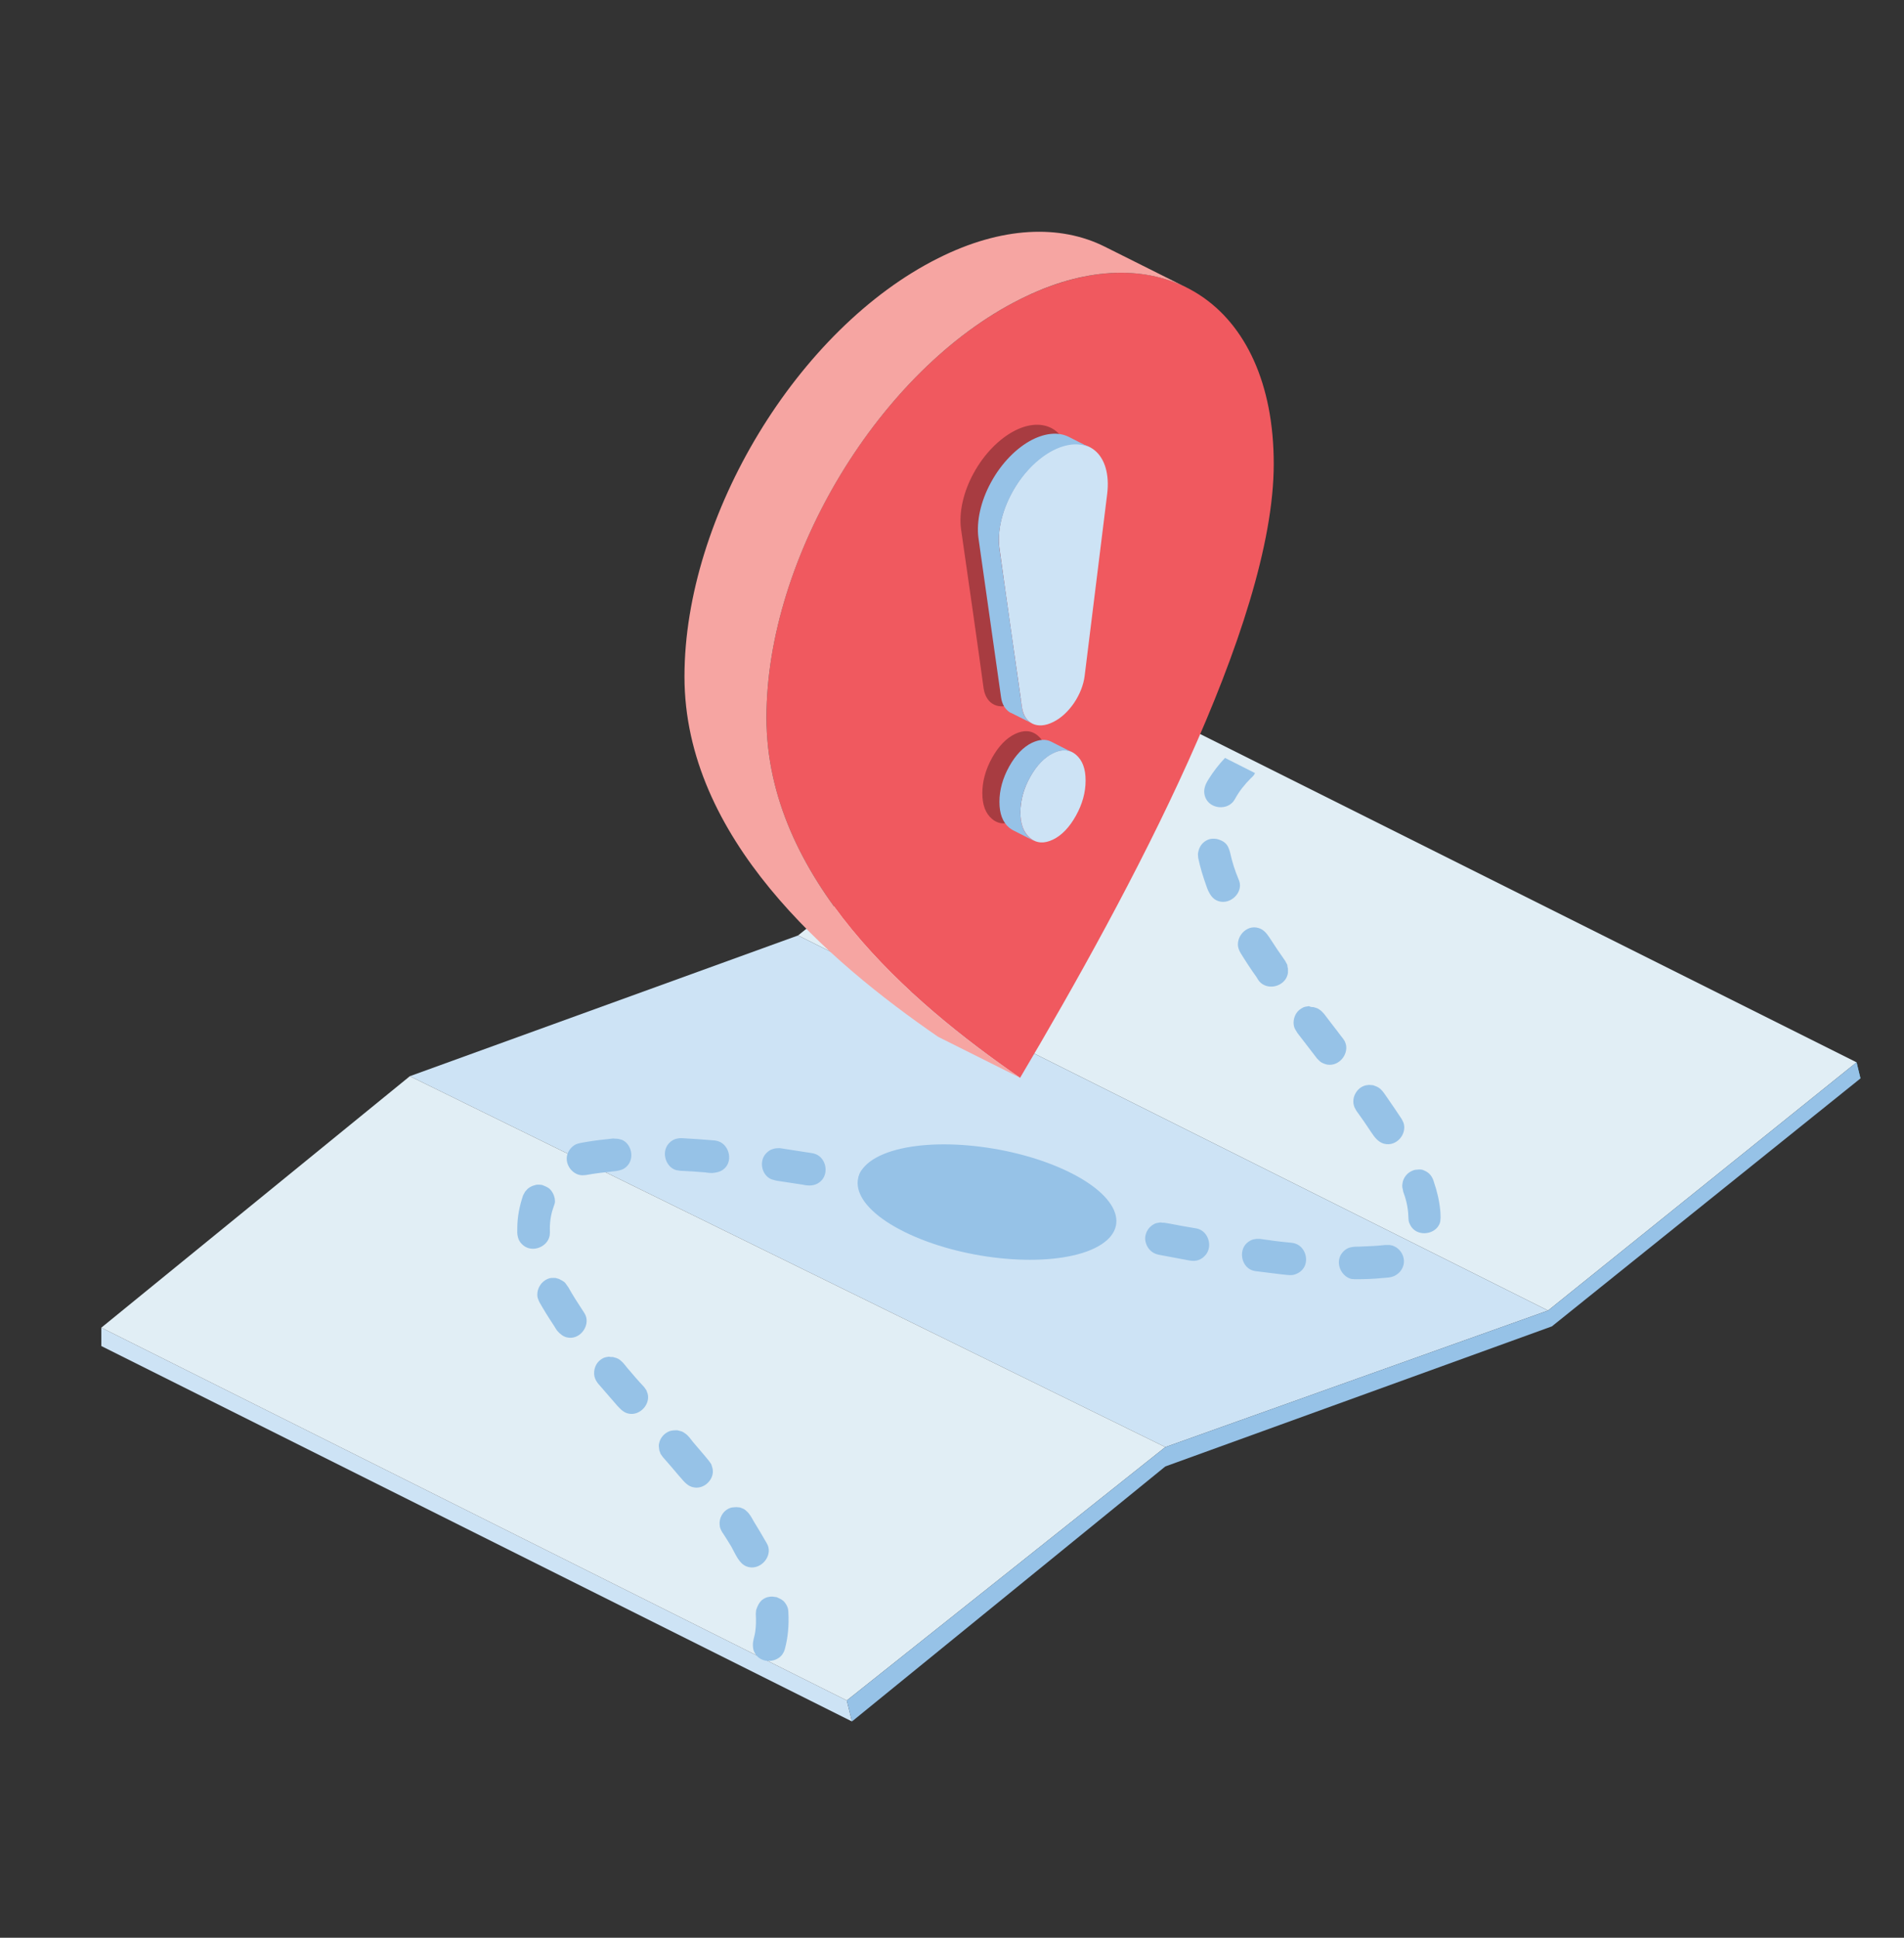
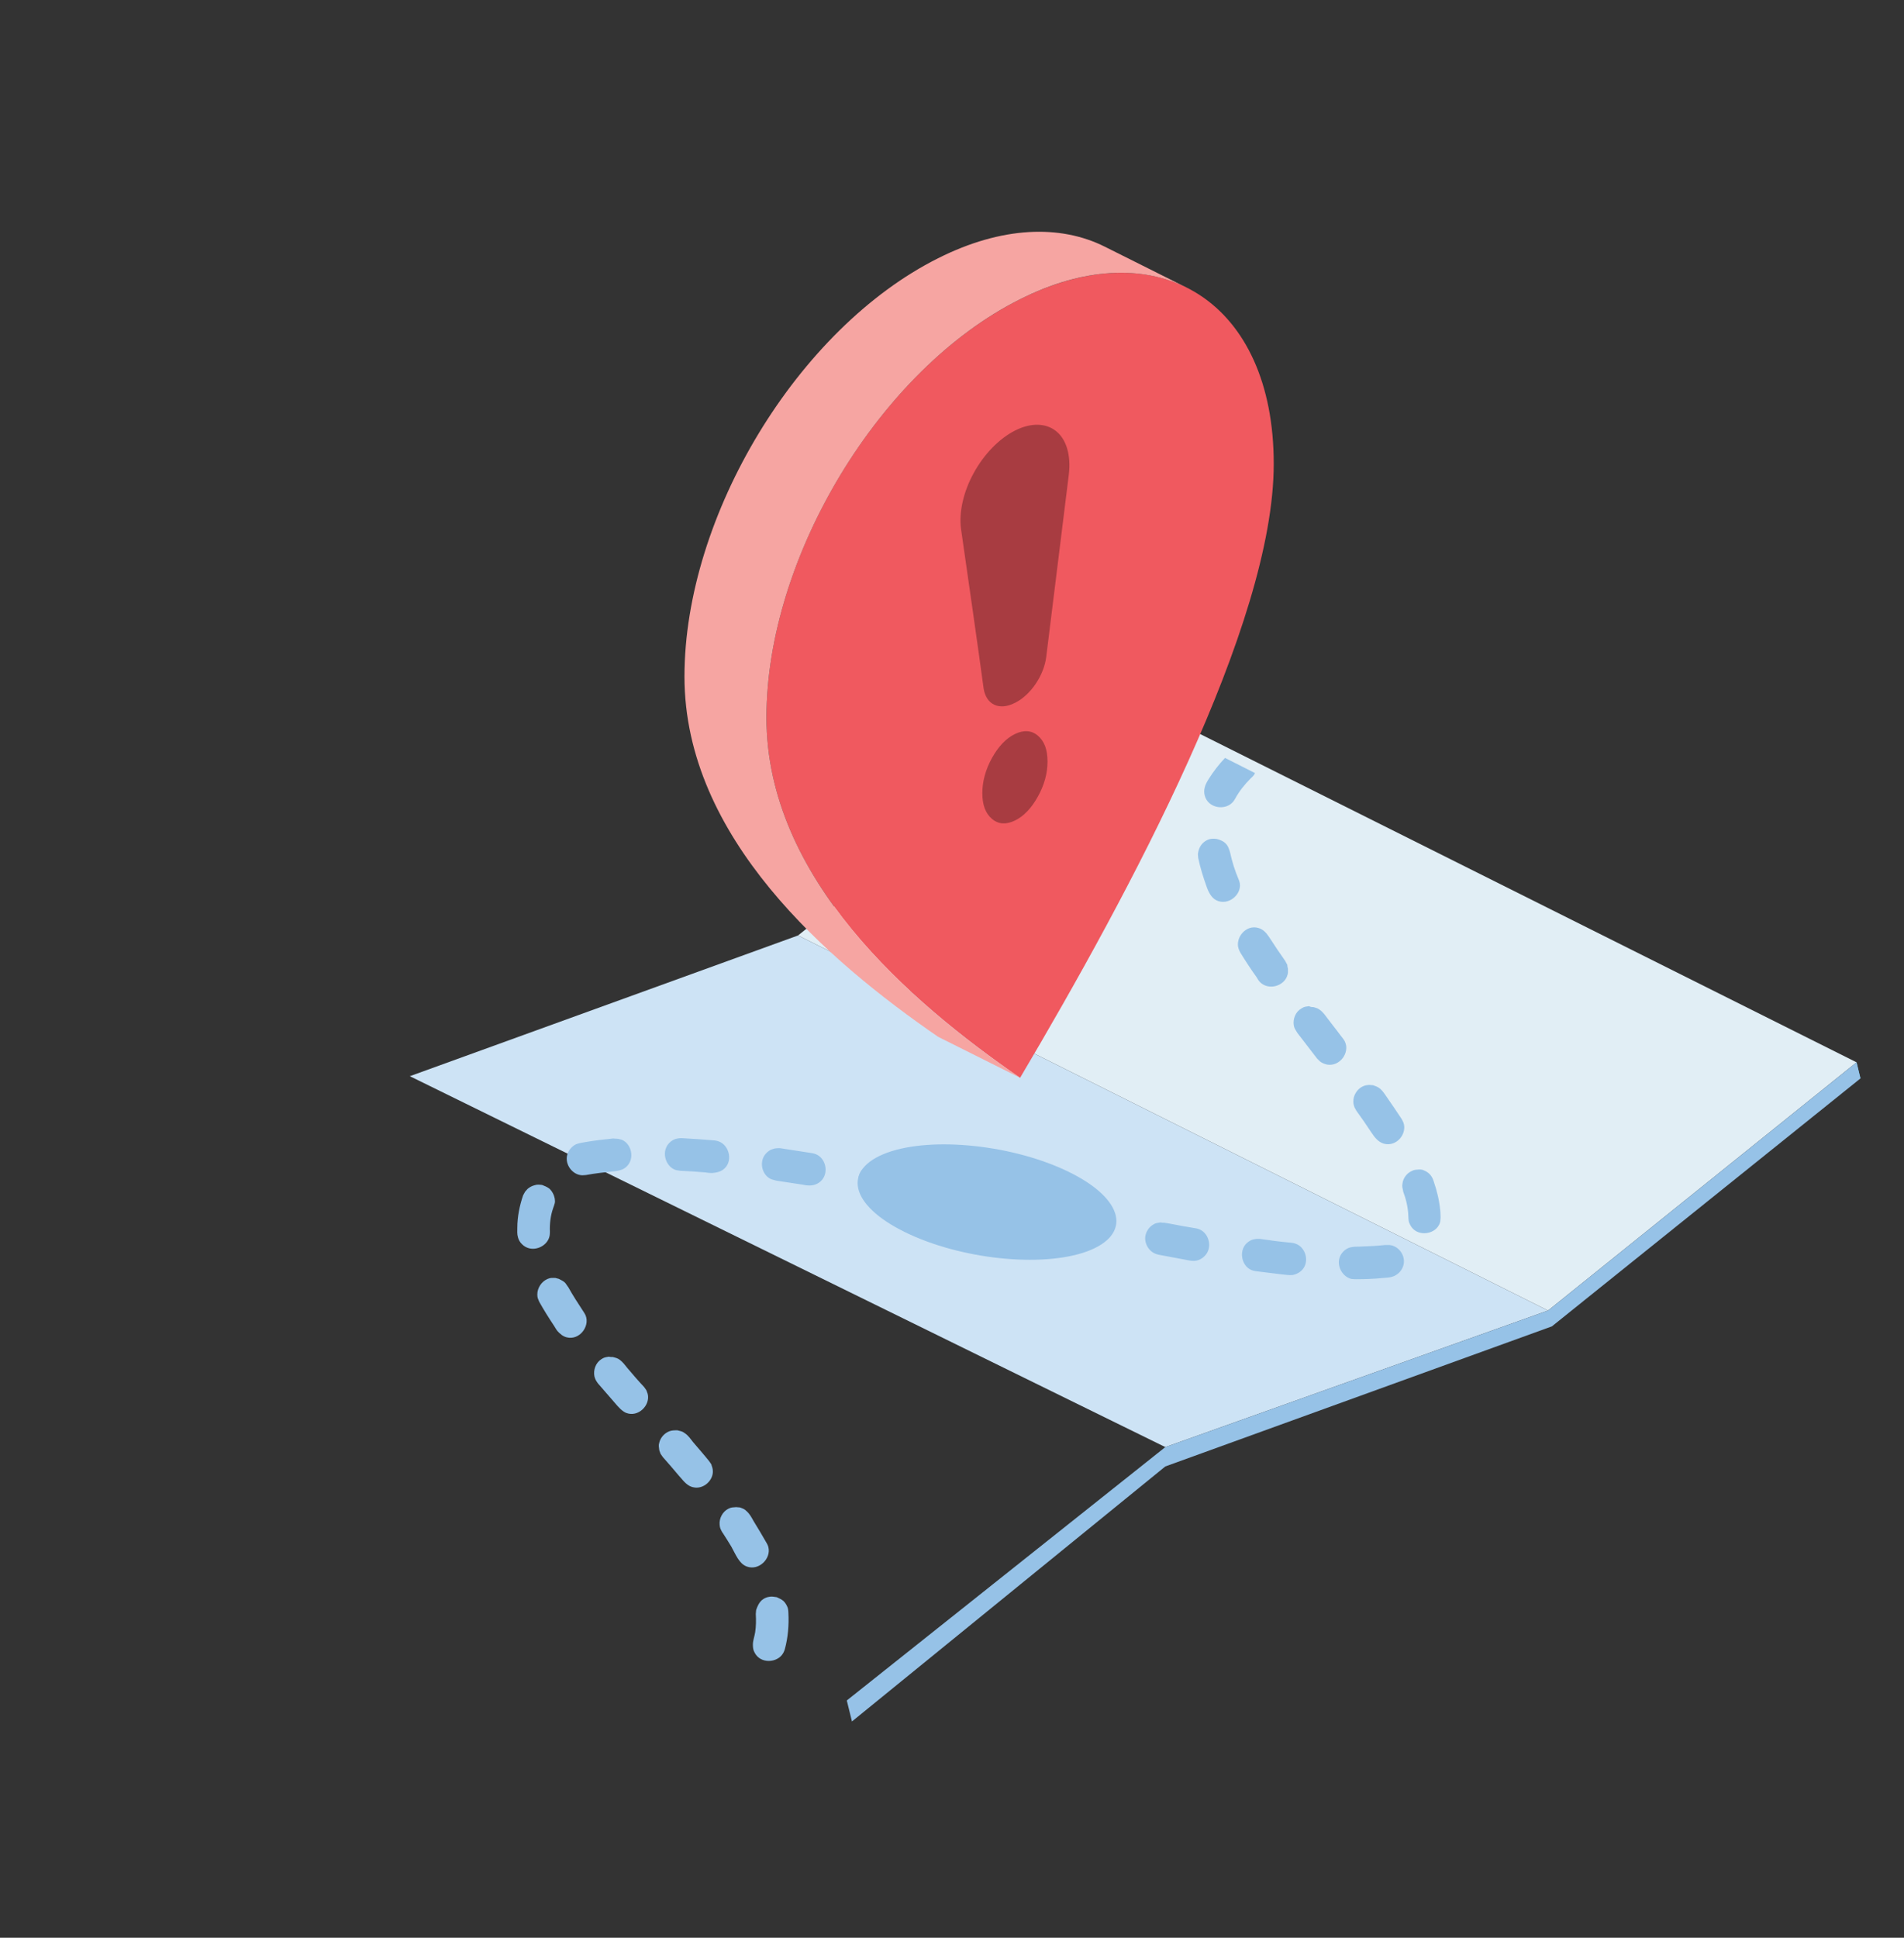
<svg xmlns="http://www.w3.org/2000/svg" version="1.1" x="0px" y="0px" viewBox="0 0 590 600.3" style="enable-background:new 0 0 590 600.3;" xml:space="preserve">
  <rect x="0" y="0" width="590" height="600.3" fill="#333333" stroke="none" />
  <style type="text/css">
	.st0{opacity:0.3;fill:url(#SVGID_1_);}
	.st1{opacity:0.3;fill:url(#SVGID_2_);}
	.st2{opacity:0.3;fill:url(#SVGID_3_);}
	.st3{fill:#A9D0E5;}
	.st4{fill:#2580D3;}
	.st5{fill:url(#SVGID_4_);}
	.st6{fill:url(#SVGID_5_);}
	.st7{fill:#FFFFFF;}
	.st8{opacity:0.2;}
	.st9{fill:url(#SVGID_6_);}
	.st10{fill:url(#SVGID_7_);}
	.st11{fill:url(#SVGID_8_);}
	.st12{fill:url(#SVGID_9_);}
	.st13{fill:url(#SVGID_10_);}
	.st14{fill:url(#SVGID_11_);}
	.st15{fill:url(#SVGID_12_);}
	.st16{fill:url(#SVGID_13_);}
	.st17{fill:url(#SVGID_14_);}
	.st18{fill:url(#SVGID_15_);}
	.st19{fill:url(#SVGID_16_);}
	.st20{fill:url(#SVGID_17_);}
	.st21{fill:url(#SVGID_18_);}
	.st22{fill:url(#SVGID_19_);}
	.st23{fill:url(#SVGID_20_);}
	.st24{fill:url(#SVGID_21_);}
	.st25{fill:url(#SVGID_22_);}
	.st26{fill:url(#SVGID_23_);}
	.st27{fill:url(#SVGID_24_);}
	.st28{fill:url(#SVGID_25_);}
	.st29{fill:url(#SVGID_26_);}
	.st30{fill:url(#SVGID_27_);}
	.st31{fill:url(#SVGID_28_);}
	.st32{fill:url(#SVGID_29_);}
	.st33{fill:url(#SVGID_30_);}
	.st34{fill:url(#SVGID_31_);}
	.st35{fill:url(#SVGID_32_);}
	.st36{fill:url(#SVGID_33_);}
	.st37{fill:url(#SVGID_34_);}
	.st38{fill:url(#SVGID_35_);}
	.st39{fill:url(#SVGID_36_);}
	.st40{fill:url(#SVGID_37_);}
	.st41{fill:url(#SVGID_38_);}
	.st42{fill:url(#SVGID_39_);}
	.st43{fill:url(#SVGID_40_);}
	.st44{fill:url(#SVGID_41_);}
	.st45{fill:url(#SVGID_42_);}
	.st46{fill:url(#SVGID_43_);}
	.st47{fill:url(#SVGID_44_);}
	.st48{fill:url(#SVGID_45_);}
	.st49{fill:url(#SVGID_46_);}
	.st50{fill:url(#SVGID_47_);}
	.st51{fill:url(#SVGID_48_);}
	.st52{fill:url(#SVGID_49_);}
	.st53{fill:url(#SVGID_50_);}
	.st54{fill:url(#SVGID_51_);}
	.st55{fill:url(#SVGID_52_);}
	.st56{fill:url(#SVGID_53_);}
	.st57{fill:url(#SVGID_54_);}
	.st58{fill:url(#SVGID_55_);}
	.st59{fill:url(#SVGID_56_);}
	.st60{fill:url(#SVGID_57_);}
	.st61{fill:url(#SVGID_58_);}
	.st62{fill:url(#SVGID_59_);}
	.st63{fill:url(#SVGID_60_);}
	.st64{fill:url(#SVGID_61_);}
	.st65{fill:url(#SVGID_62_);}
	.st66{fill:url(#SVGID_63_);}
	.st67{fill:url(#SVGID_64_);}
	.st68{fill:url(#SVGID_65_);}
	.st69{fill:url(#SVGID_66_);}
	.st70{fill:url(#SVGID_67_);}
	.st71{fill:url(#SVGID_68_);}
	.st72{fill:url(#SVGID_69_);}
	.st73{fill:url(#SVGID_70_);}
	.st74{fill:url(#SVGID_71_);}
	.st75{fill:url(#SVGID_72_);}
	.st76{fill:url(#SVGID_73_);}
	.st77{fill:url(#SVGID_74_);}
	.st78{fill:url(#SVGID_75_);}
	.st79{fill:url(#SVGID_76_);}
	.st80{fill:url(#SVGID_77_);}
	.st81{fill:url(#SVGID_78_);}
	.st82{fill:url(#SVGID_79_);}
	.st83{fill:url(#SVGID_80_);}
	.st84{fill:url(#SVGID_81_);}
	.st85{fill:url(#SVGID_82_);}
	.st86{fill:url(#SVGID_83_);}
	.st87{fill:url(#SVGID_84_);}
	.st88{fill:url(#SVGID_85_);}
	.st89{fill:url(#SVGID_86_);}
	.st90{fill:url(#SVGID_87_);}
	.st91{fill:url(#SVGID_88_);}
	.st92{fill:url(#SVGID_89_);}
	.st93{fill:url(#SVGID_90_);}
	.st94{fill:url(#SVGID_91_);}
	.st95{fill:url(#SVGID_92_);}
	.st96{opacity:0.3;fill:url(#SVGID_93_);}
	.st97{fill:url(#SVGID_94_);}
	.st98{fill:url(#SVGID_95_);}
	.st99{fill:url(#SVGID_96_);}
	.st100{fill:url(#SVGID_97_);}
	.st101{fill:#96B7DC;}
	.st102{opacity:0.5;}
	.st103{fill:#B3815C;}
	.st104{fill:#CC9A75;}
	.st105{fill:#142B69;}
	.st106{fill:#001135;}
	.st107{fill:#001250;}
	.st108{fill:#B00052;}
	.st109{fill:#970039;}
	.st110{fill:#D9A782;}
	.st111{fill:#FFCDA8;}
	.st112{fill:#6D2D10;}
	.st113{fill:#7A3A1D;}
	.st114{fill:url(#SVGID_98_);}
	.st115{fill:url(#SVGID_99_);}
	.st116{fill-rule:evenodd;clip-rule:evenodd;fill:#CDE3F5;}
	.st117{fill-rule:evenodd;clip-rule:evenodd;fill:#5EBCEA;}
	.st118{fill-rule:evenodd;clip-rule:evenodd;fill:#E1EEF5;}
	.st119{fill-rule:evenodd;clip-rule:evenodd;fill:#96C2E7;}
	.st120{fill:#96C2E7;}
	.st121{fill-rule:evenodd;clip-rule:evenodd;fill:#F0595F;}
	.st122{fill-rule:evenodd;clip-rule:evenodd;fill:#F6A5A2;}
	.st123{fill:#A83C41;}
	.st124{fill:#CDE3F5;}
	.st125{fill:#C9E5F3;}
	.st126{opacity:8.000000e-02;fill:#00467F;}
	.st127{fill:#9ED4E7;}
	.st128{fill:#DEEFF8;}
	.st129{fill:#5EA2C7;}
	.st130{fill:#88CAE0;}
	.st131{fill:#1A336B;}
	.st132{fill:#39679E;}
	.st133{fill:#FF9F1A;}
	.st134{fill:#F3F8FC;}
	.st135{fill:#A4A2A5;}
	.st136{fill:#E0E0E0;}
	.st137{fill:#C9C7C8;}
	.st138{fill:#F4F4F4;}
	.st139{fill:#BFBFBF;}
	.st140{fill:#F9F9F9;}
	.st141{fill:#EAECEF;}
	.st142{fill:#333333;}
</style>
  <g id="_x31_">
</g>
  <g id="_x32_">
    <g>
-       <polygon class="st116" points="31.4,411.3 262.4,526.8 264,533.3 31.4,417 31.4,411.3   " />
      <polyline class="st117" points="565.8,338.5 575.3,329.1 576.5,334   " />
      <polygon class="st118" points="342.9,212.9 575.3,329.1 479.7,406 247.3,289.8 342.9,212.9   " />
      <polygon class="st116" points="247.3,289.8 479.7,406 361.1,448.3 127,333.4 247.3,289.8   " />
-       <polygon class="st118" points="361.1,448.3 262.4,526.8 31.4,411.3 127,333.4 361.1,448.3   " />
      <polygon class="st119" points="479.7,406 575.3,329.1 576.5,334.1 480.9,410.9 361.1,454.3 264,533.3 262.4,526.8 361.1,448.3     479.7,406   " />
      <path class="st120" d="M240.7,494.8c0.7,0.3,1.5,0.7,2.1,1.2c0.6,0.6,1,1.3,1.3,2.1c0.2,0.7,0.2,1.5,0.2,1.5    c0.2,3.8-0.1,7.6-1.1,11.3c0,0-0.2,0.7-0.5,1.2c-1.7,3.1-7.1,3.5-8.9-0.2c-0.4-0.7-0.5-1.5-0.5-2.4c0-1.3,0.5-2.5,0.7-3.8    c0.3-1.9,0.3-3.8,0.2-5.7l0.1-1.2c0.4-1.2,0.9-2.3,1.8-3.1c0.6-0.5,1.4-0.9,2.2-1C239.1,494.5,239.9,494.7,240.7,494.8    L240.7,494.8z M229.3,467c1,0.4,1.3,0.4,2.1,1.2c0.9,0.8,1.5,1.9,2.1,3c1.4,2.3,2.8,4.6,4.1,6.9c0,0,0.4,0.7,0.5,1.2    c0.9,3.5-2.9,7.4-6.7,6c-2.4-0.9-3.4-3.7-4.8-6.2c-0.9-1.5-1.8-2.9-2.7-4.3l-0.1-0.1c-0.5-1-0.7-1.2-0.8-2.3c-0.2-2,0.9-4.1,2.7-5    c1-0.5,1.3-0.4,2.4-0.5C228.5,466.9,228.9,467,229.3,467L229.3,467z M209.9,443.1c1,0.3,1.4,0.2,2.3,0.9c1.1,0.7,1.8,1.8,2.6,2.8    c1.6,1.9,3.3,3.8,4.9,5.8l0.7,1c0.3,1,0.5,1.3,0.5,2.4c-0.1,2.8-2.9,5.3-5.8,4.8c-1.4-0.2-2.5-1-3.9-2.7c-0.3-0.3-0.5-0.6-0.8-0.9    c-1.6-1.9-3.3-3.9-5-5.8l-0.7-1l-0.4-1.1c-0.1-1.1-0.3-1.4,0-2.4c0.4-1.6,1.6-2.9,3.1-3.5C208.2,443.1,209,443.1,209.9,443.1    L209.9,443.1z M189.9,420.4c0.8,0.2,1.6,0.4,2.2,0.9c0.9,0.7,1.6,1.6,2.3,2.5c1.7,2,3.4,4,5.2,5.9l0.7,1c0.1,0.4,0.3,0.7,0.4,1.1    c0.9,3.5-2.9,7.4-6.7,5.9c-1.2-0.5-2.4-1.8-3.4-3c-1.7-2-3.5-4-5.2-6l-0.1-0.1c-0.6-0.9-0.8-1.1-1.1-2.2c-0.4-2,0.4-4.2,2.1-5.3    c0.9-0.6,1.2-0.6,2.3-0.8C189.1,420.4,189.5,420.4,189.9,420.4L189.9,420.4z M173.2,396.2c0.7,0.4,1.5,0.7,2,1.3    c0.3,0.4,0.7,1,0.7,1c0,0,0,0.1,0.1,0.1c1.5,2.7,3.2,5.3,4.9,7.9c0,0,0.4,0.6,0.6,1.1c1.3,3.4-2,7.7-5.9,6.7    c-1.2-0.3-2.1-1.1-2.9-2c-0.4-0.5-0.7-1.1-1.1-1.7c-1.6-2.4-3.1-4.8-4.5-7.3l0,0c-0.4-1-0.6-1.2-0.6-2.3c0-2,1.3-4,3.2-4.8    c1-0.4,1.3-0.3,2.4-0.3C172.4,396,172.8,396.1,173.2,396.2L173.2,396.2z M430.6,385.7c0.4,0.1,0.8,0.1,1.2,0.3    c2.3,0.9,3.7,3.5,3.1,5.9c-0.4,1.6-1.6,2.9-3.1,3.5c-1,0.4-2,0.4-3.1,0.5c-2.9,0.3-5.7,0.4-8.6,0.4c0,0-0.8,0-1.4-0.1    c-3.1-0.8-5-4.9-3-7.8c0.7-1,1.8-1.8,2.9-2c0.9-0.2,1.7-0.2,2.6-0.2c2.7-0.1,5.3-0.2,8-0.5C429.3,385.7,430.1,385.7,430.6,385.7    L430.6,385.7z M390.4,383.8c3.3,0.5,6.5,0.9,9.8,1.2c0,0,0.8,0.1,1.3,0.3c3.1,1.1,4.3,5.5,2.1,8c-0.8,0.9-1.9,1.5-3.1,1.7    c-1.1,0.1-2.2-0.1-3.3-0.2c-2.7-0.3-5.4-0.7-8.1-1c0,0-0.7-0.1-1.2-0.3c-3.4-1.3-4.3-6.7-0.9-8.9c0.9-0.6,1.2-0.6,2.3-0.8    C389.6,383.8,390,383.8,390.4,383.8L390.4,383.8z M360.8,378.8c0.6,0.1,1.2,0.2,1.8,0.3c2.6,0.5,5.2,1,7.8,1.4    c0,0,0.8,0.1,1.4,0.4c2.9,1.3,4,5.7,1.5,8.2c-1.1,1.1-2.5,1.8-4.7,1.4c-3.2-0.6-6.4-1.2-9.6-1.8c0,0-0.8-0.2-1.2-0.4    c-2.2-1-3.5-3.8-2.7-6.1c0.4-1.2,1.2-2.2,2.2-2.8c0.9-0.6,1.3-0.5,2.3-0.7C360,378.8,360.4,378.8,360.8,378.8L360.8,378.8z     M168,367.1c0.8,0.3,1.5,0.6,2.2,1.1c0.9,0.8,1.5,2,1.7,3.1c0.2,1.3,0,1.5-0.5,3c-0.8,2.3-1.1,4.8-1,7.3c0,0,0,0.8-0.1,1.3    c-0.7,3.5-5.7,5.5-8.6,2.5c-0.6-0.6-1-1.3-1.2-2.1c-0.3-1-0.2-2-0.2-2.9c0-3.4,0.7-6.9,1.8-10.1l0.6-1.1c0.3-0.3,0.5-0.6,0.8-0.9    c0.6-0.5,1.3-0.9,2.1-1.1C166.4,366.9,167.2,367,168,367.1L168,367.1z M331.2,372.9c3.3,0.7,6.6,1.4,9.9,2l1.2,0.4    c0.3,0.2,0.7,0.4,1,0.7c2.8,2.3,2.1,7.6-1.8,8.8c-1.5,0.4-3.2-0.1-4.8-0.4c-2.4-0.5-4.8-1-7.2-1.5l-0.3-0.1c-1-0.3-1.3-0.3-2.2-1    c-2.2-1.8-2.4-5.5-0.3-7.5c0.6-0.6,1.3-1,2.1-1.2C329.6,372.8,330.4,372.8,331.2,372.9L331.2,372.9z M440.8,362.4    c0.4,0.2,0.8,0.3,1.1,0.5c1.1,0.6,1.9,1.6,2.3,2.9c0.1,0.2,0.1,0.2,0.1,0.3c1,2.9,1.7,5.8,2,8.9c0,0,0.1,1.1,0.1,2.2l-0.1,1.2    c-0.1,0.4-0.2,0.8-0.4,1.1c-1.7,3.2-7.1,3.6-8.9,0c-0.6-1.1-0.5-1.4-0.6-2.9c-0.1-2.6-0.7-5.1-1.6-7.5l0-0.1    c-0.2-1-0.4-1.3-0.2-2.4c0.2-1.6,1.3-3.1,2.8-3.8c1-0.5,1.3-0.4,2.4-0.5C440,362.3,440.4,362.3,440.8,362.4L440.8,362.4z     M301.6,366.7c3.1,0.6,6.1,1.3,9.2,1.9l0.7,0.1c0.4,0.1,0.8,0.2,1.2,0.4c3.2,1.6,3.9,6.9,0.3,8.9c-0.7,0.4-1.5,0.6-2.3,0.7    c-1.7,0.1-3.7-0.6-5.6-1c-1.6-0.3-3.3-0.7-4.9-1l-0.6-0.1c-1-0.3-1.3-0.3-2.2-1c-2.2-1.8-2.4-5.5-0.3-7.5c0.6-0.6,1.3-1,2.1-1.2    C299.9,366.6,300.8,366.6,301.6,366.7L301.6,366.7z M271.8,360.8c3.2,0.6,6.4,1.2,9.6,1.8l0.4,0.1c0.4,0.1,0.8,0.2,1.2,0.4    c3.3,1.5,3.9,6.9,0.4,8.9c-1.2,0.7-2.4,0.8-4.5,0.4c-2.8-0.5-5.6-1.1-8.4-1.6l-0.5-0.1c-0.4-0.1-0.8-0.2-1.2-0.4    c-3.3-1.5-4-6.8-0.5-8.9c0.9-0.6,1.3-0.5,2.3-0.7C271,360.7,271.4,360.8,271.8,360.8L271.8,360.8z M241.7,355.7    c3.3,0.5,6.5,1,9.7,1.5c0,0,0.8,0.1,1.5,0.4c3.3,1.4,4.2,6.7,0.7,8.9c-1,0.6-2.1,0.9-3.8,0.7c-0.4-0.1-0.8-0.1-1.1-0.2    c-2.6-0.4-5.3-0.8-7.9-1.2l-0.5-0.1c-1-0.3-1.4-0.3-2.2-0.9c-2.2-1.6-2.8-5.3-0.7-7.5c0.6-0.6,1.2-1.1,2-1.3    C240.1,355.7,240.9,355.7,241.7,355.7L241.7,355.7z M191.5,352.8c0.4,0.1,0.8,0.2,1.2,0.3c3.3,1.4,4.2,6.7,0.7,8.9    c-1,0.6-2.3,0.8-3.5,0.9c-2.7,0.3-5.5,0.6-8.2,1.1c0,0-0.7,0.1-1.3,0.1c-3.2-0.1-5.8-3.8-4.4-7c0.5-1.1,1.4-2.1,2.5-2.6    c0.9-0.4,2-0.5,3-0.7c2.8-0.5,5.7-0.8,8.5-1.1C190.1,352.7,190.9,352.8,191.5,352.8L191.5,352.8z M211.3,352.6    c3.4,0.2,6.7,0.4,10.1,0.7c0,0,0.8,0.1,1.3,0.3c3.4,1.2,4.6,6.5,1.3,8.8c-1,0.7-2.2,0.9-3.4,1c-0.7,0-1.4-0.1-2.1-0.2    c-2.5-0.2-5.1-0.4-7.7-0.5c0,0-0.8-0.1-1.3-0.2c-3.4-1-4.9-6.2-1.7-8.8c0.6-0.5,1.4-0.9,2.2-1    C210.4,352.6,210.8,352.6,211.3,352.6L211.3,352.6z M425.5,336.2c1,0.4,1.3,0.4,2.2,1.1c1,0.9,1.6,2,2.4,3.1    c1.4,2,2.8,4.1,4.2,6.2c0,0,0.4,0.7,0.6,1.2c1.2,3.4-2.1,7.6-6.1,6.5c-1.7-0.5-2.8-1.9-3.8-3.4c-1.5-2.3-3.1-4.6-4.7-6.8l-0.6-1.1    c-0.3-1-0.4-1.3-0.3-2.4c0.2-1.6,1.2-3.1,2.6-3.9c1-0.5,1.3-0.5,2.3-0.6C424.7,336.1,425.1,336.2,425.5,336.2L425.5,336.2z     M407,312c1,0.3,1.3,0.3,2.2,1c0.5,0.4,0.7,0.7,1.1,1.1c1.7,2.3,3.5,4.5,5.2,6.8l0.7,0.9c0.2,0.3,0.5,0.7,0.6,1    c1.5,3.3-1.6,7.7-5.6,7c-0.8-0.2-1.6-0.5-2.2-1c-0.3-0.3-0.6-0.6-0.9-0.9c-2-2.6-4-5.2-6-7.8l-0.2-0.3c-0.5-0.9-0.8-1.1-1-2.2    c-0.3-2,0.6-4.2,2.4-5.2c0.9-0.6,1.3-0.5,2.3-0.7C406.2,312,406.6,312,407,312L407,312z M399.1,300.1c0,1.1,0.1,1.4-0.3,2.4    c-1.1,2.9-5.4,4.3-8.1,2c-0.6-0.5-0.9-1.1-1.3-1.7c0,0,0.1,0.1,0.1,0.1c-1.8-2.5-3.5-5.1-5.1-7.7c0,0-0.4-0.7-0.6-1.3    c-1.1-3.4,2.3-7.6,6.2-6.4c1.4,0.4,2.4,1.5,3.2,2.7l0.2,0.3c1.6,2.5,3.3,5,5,7.4l-0.1-0.1l0.6,1.1    C398.9,299.3,399,299.7,399.1,300.1L399.1,300.1z M377,259.9c0.8,0.2,1.6,0.5,2.2,0.9c0.7,0.5,1.2,1.1,1.5,1.9    c0.2,0.5,0.4,1,0.5,1.5c0.6,2.8,1.5,5.6,2.6,8.2c0,0,0.3,0.7,0.4,1.3c0.5,3.6-3.7,7-7.3,5.2c-1.6-0.8-2.5-2.7-3.1-4.5    c-1-2.8-1.9-5.7-2.5-8.6l-0.1-1.2c0.1-0.8,0.3-1.6,0.7-2.3c0.6-1.1,1.6-1.9,2.8-2.3C375.3,259.8,376.2,259.8,377,259.9L377,259.9z     M379.6,234.8l9.3,4.7c-0.3,0.6-0.5,0.9-1.3,1.6c-1.9,1.9-3.6,4-4.9,6.4c0,0-0.4,0.7-0.7,1c-2.4,2.7-7.7,1.9-8.7-2.1    c-0.2-0.8-0.2-1.6,0-2.4c0.2-0.9,0.7-1.8,1.2-2.6C376,239,377.7,236.8,379.6,234.8L379.6,234.8z" />
      <path class="st119" d="M331.3,363.1c17.1,8.4,19.6,19.4,5.5,24.6c-14.1,5.1-39.3,2.4-56.4-6c-17.1-8.4-19.6-19.4-5.5-24.6    C288.9,352,314.2,354.7,331.3,363.1L331.3,363.1z" />
      <path class="st121" d="M316.1,92.7c43.4-21.7,78.6,1.1,78.6,51c0,49.8-44.5,132.6-78.6,190.2c-34.1-23.5-78.6-61.7-78.6-111.6    S272.7,114.4,316.1,92.7L316.1,92.7L316.1,92.7z" />
      <path class="st122" d="M316.1,333.9l-25.4-12.7c-34.1-23.5-78.6-61.7-78.6-111.6S247.3,101.7,290.7,80    c19.7-9.9,37.8-10.5,51.6-3.6l0,0l25.4,12.7l0,0c-13.8-6.9-31.9-6.3-51.6,3.6c-43.4,21.7-78.6,79.8-78.6,129.6    S282,310.5,316.1,333.9L316.1,333.9z" />
      <path class="st123" d="M321.6,246.8c-2,3.6-4.4,6.1-7.1,7.4c-2.7,1.3-5.1,1.2-7.1-0.5c-2-1.7-3-4.3-3-8c0-3.6,1-7.3,3-10.9    c2-3.6,4.4-6.1,7.1-7.4c2.7-1.3,5.1-1.2,7.1,0.5c2,1.7,3,4.3,3,8C324.6,239.6,323.6,243.2,321.6,246.8L321.6,246.8z M297.8,163.9    c-0.7-5.1,0.7-11.5,3.9-17.3c3.2-5.9,7.9-10.7,12.8-13.2c0,0,0,0,0,0c4.9-2.5,9.6-2.4,12.8,0.2c3.2,2.6,4.6,7.5,3.9,13.4    c-2.3,18.4-5.3,43-7,56.5c-0.7,5.7-4.8,11.8-9.6,14.2c-0.1,0-0.1,0.1-0.2,0.1c-4.8,2.4-8.8,0.5-9.6-4.5    C303.2,201.4,300.1,179.9,297.8,163.9L297.8,163.9z" />
-       <path class="st124" d="M333.4,252.7c-2,3.6-4.4,6.1-7.1,7.4c-2.7,1.3-5.1,1.2-7.1-0.5c-2-1.7-3-4.3-3-8c0-3.6,1-7.3,3-10.9    c2-3.6,4.4-6.1,7.1-7.4c2.7-1.3,5.1-1.2,7.1,0.5c2,1.7,3,4.3,3,8C336.4,245.5,335.4,249.1,333.4,252.7L333.4,252.7z M309.7,169.8    c-0.7-5.1,0.7-11.5,3.9-17.3c3.2-5.9,7.9-10.7,12.8-13.2l0,0c4.9-2.5,9.6-2.4,12.8,0.2c3.2,2.6,4.6,7.5,3.9,13.4    c-2.3,18.4-5.3,43-7,56.5c-0.7,5.7-4.8,11.8-9.6,14.2c-0.1,0-0.1,0.1-0.2,0.1c-4.8,2.4-8.8,0.5-9.6-4.5    C315,207.3,311.9,185.9,309.7,169.8L309.7,169.8z" />
-       <path class="st120" d="M320.4,260.5L320.4,260.5l-6.5-3.3h0c-0.4-0.2-0.8-0.5-1.2-0.8c-2-1.7-3-4.3-3-8c0-3.6,1-7.3,3-10.9    c2-3.6,4.4-6.1,7.1-7.4c2.2-1,4.1-1.2,5.8-0.4l0,0l0,0c0.1,0,0.1,0.1,0.2,0.1l6.3,3.2l0,0c-1.7-0.8-3.6-0.7-5.8,0.4    c-2.7,1.3-5.1,3.8-7.1,7.4c-2,3.6-3,7.2-3,10.9c0,3.6,1,6.3,3,8C319.6,260,320,260.2,320.4,260.5L320.4,260.5z M319.6,224l-6-3    c-0.2-0.1-0.3-0.2-0.5-0.2l0,0l0,0c-1.5-0.9-2.6-2.5-2.9-4.8c-1.7-11.8-4.7-33.3-7-49.3c-0.7-5.1,0.7-11.5,3.9-17.3    c3.2-5.9,7.9-10.7,12.8-13.2c0,0,0,0,0,0c4.2-2.1,8.1-2.4,11.2-0.9l0,0l6.5,3.3l0,0c-3.1-1.5-7-1.2-11.2,0.9l0,0    c-4.9,2.5-9.6,7.3-12.8,13.2c-3.2,5.9-4.6,12.2-3.9,17.3c2.3,16,5.3,37.5,7,49.3C317,221.5,318.1,223.1,319.6,224L319.6,224z" />
    </g>
  </g>
</svg>